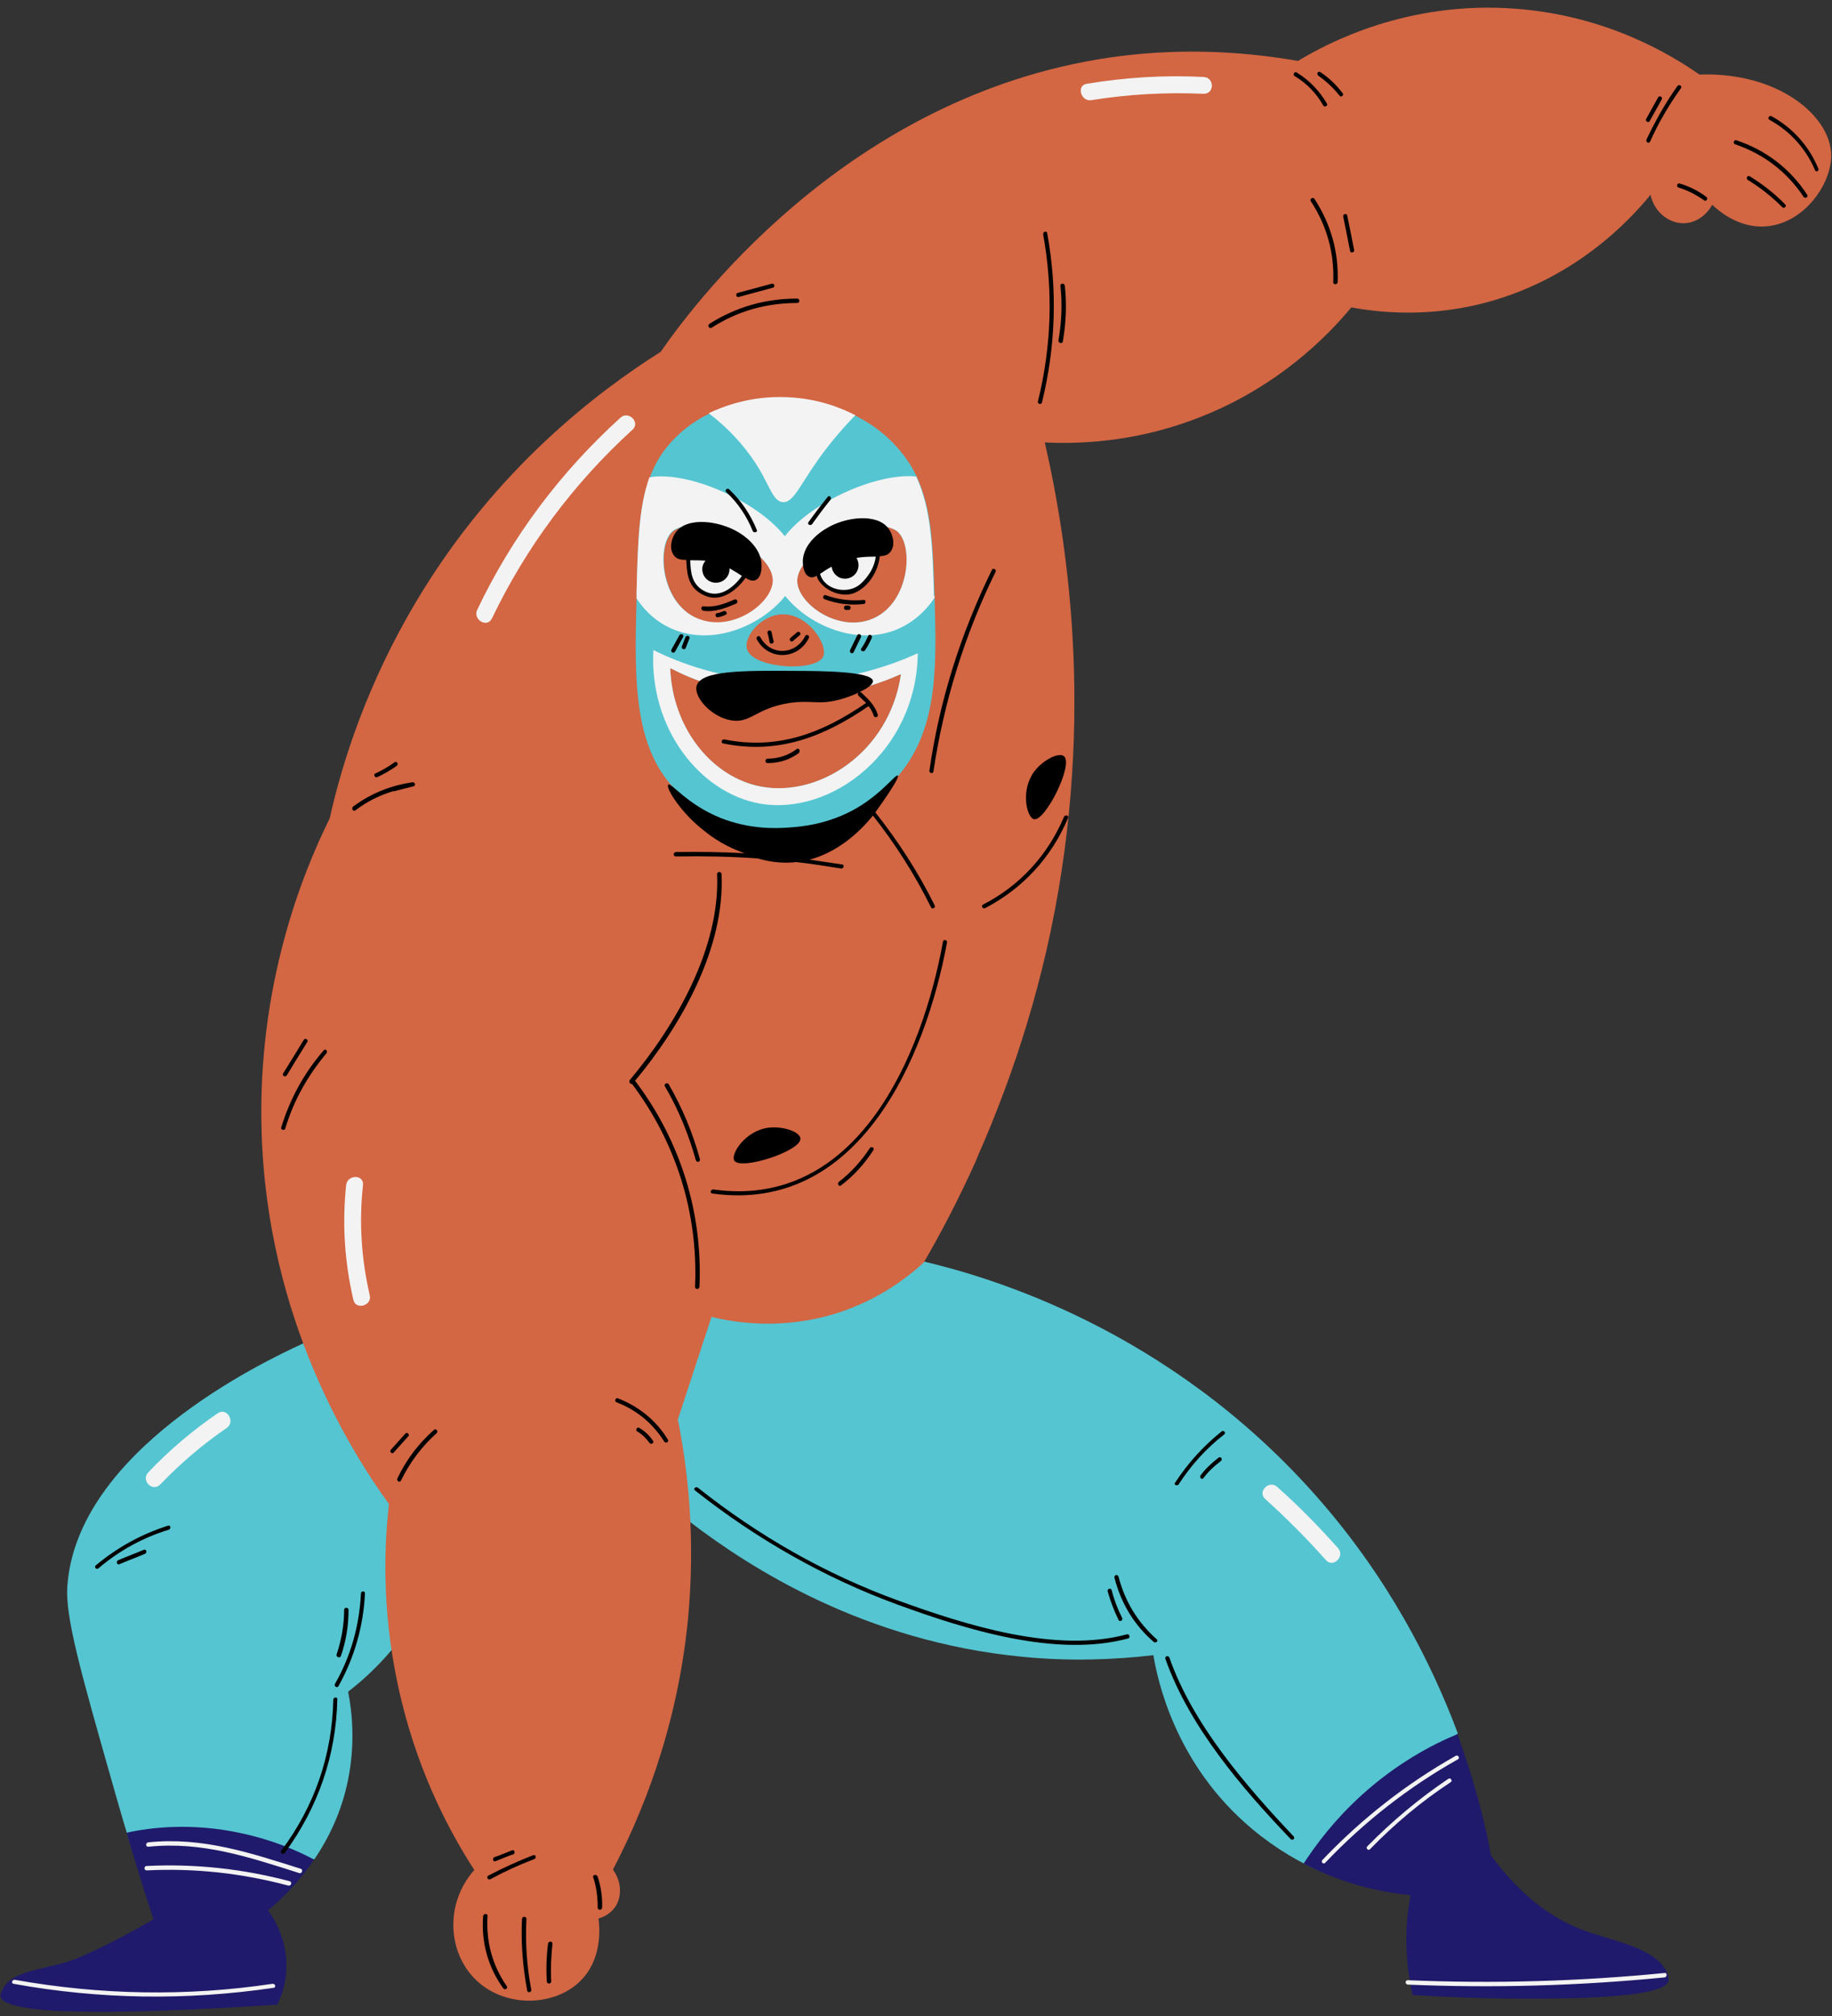
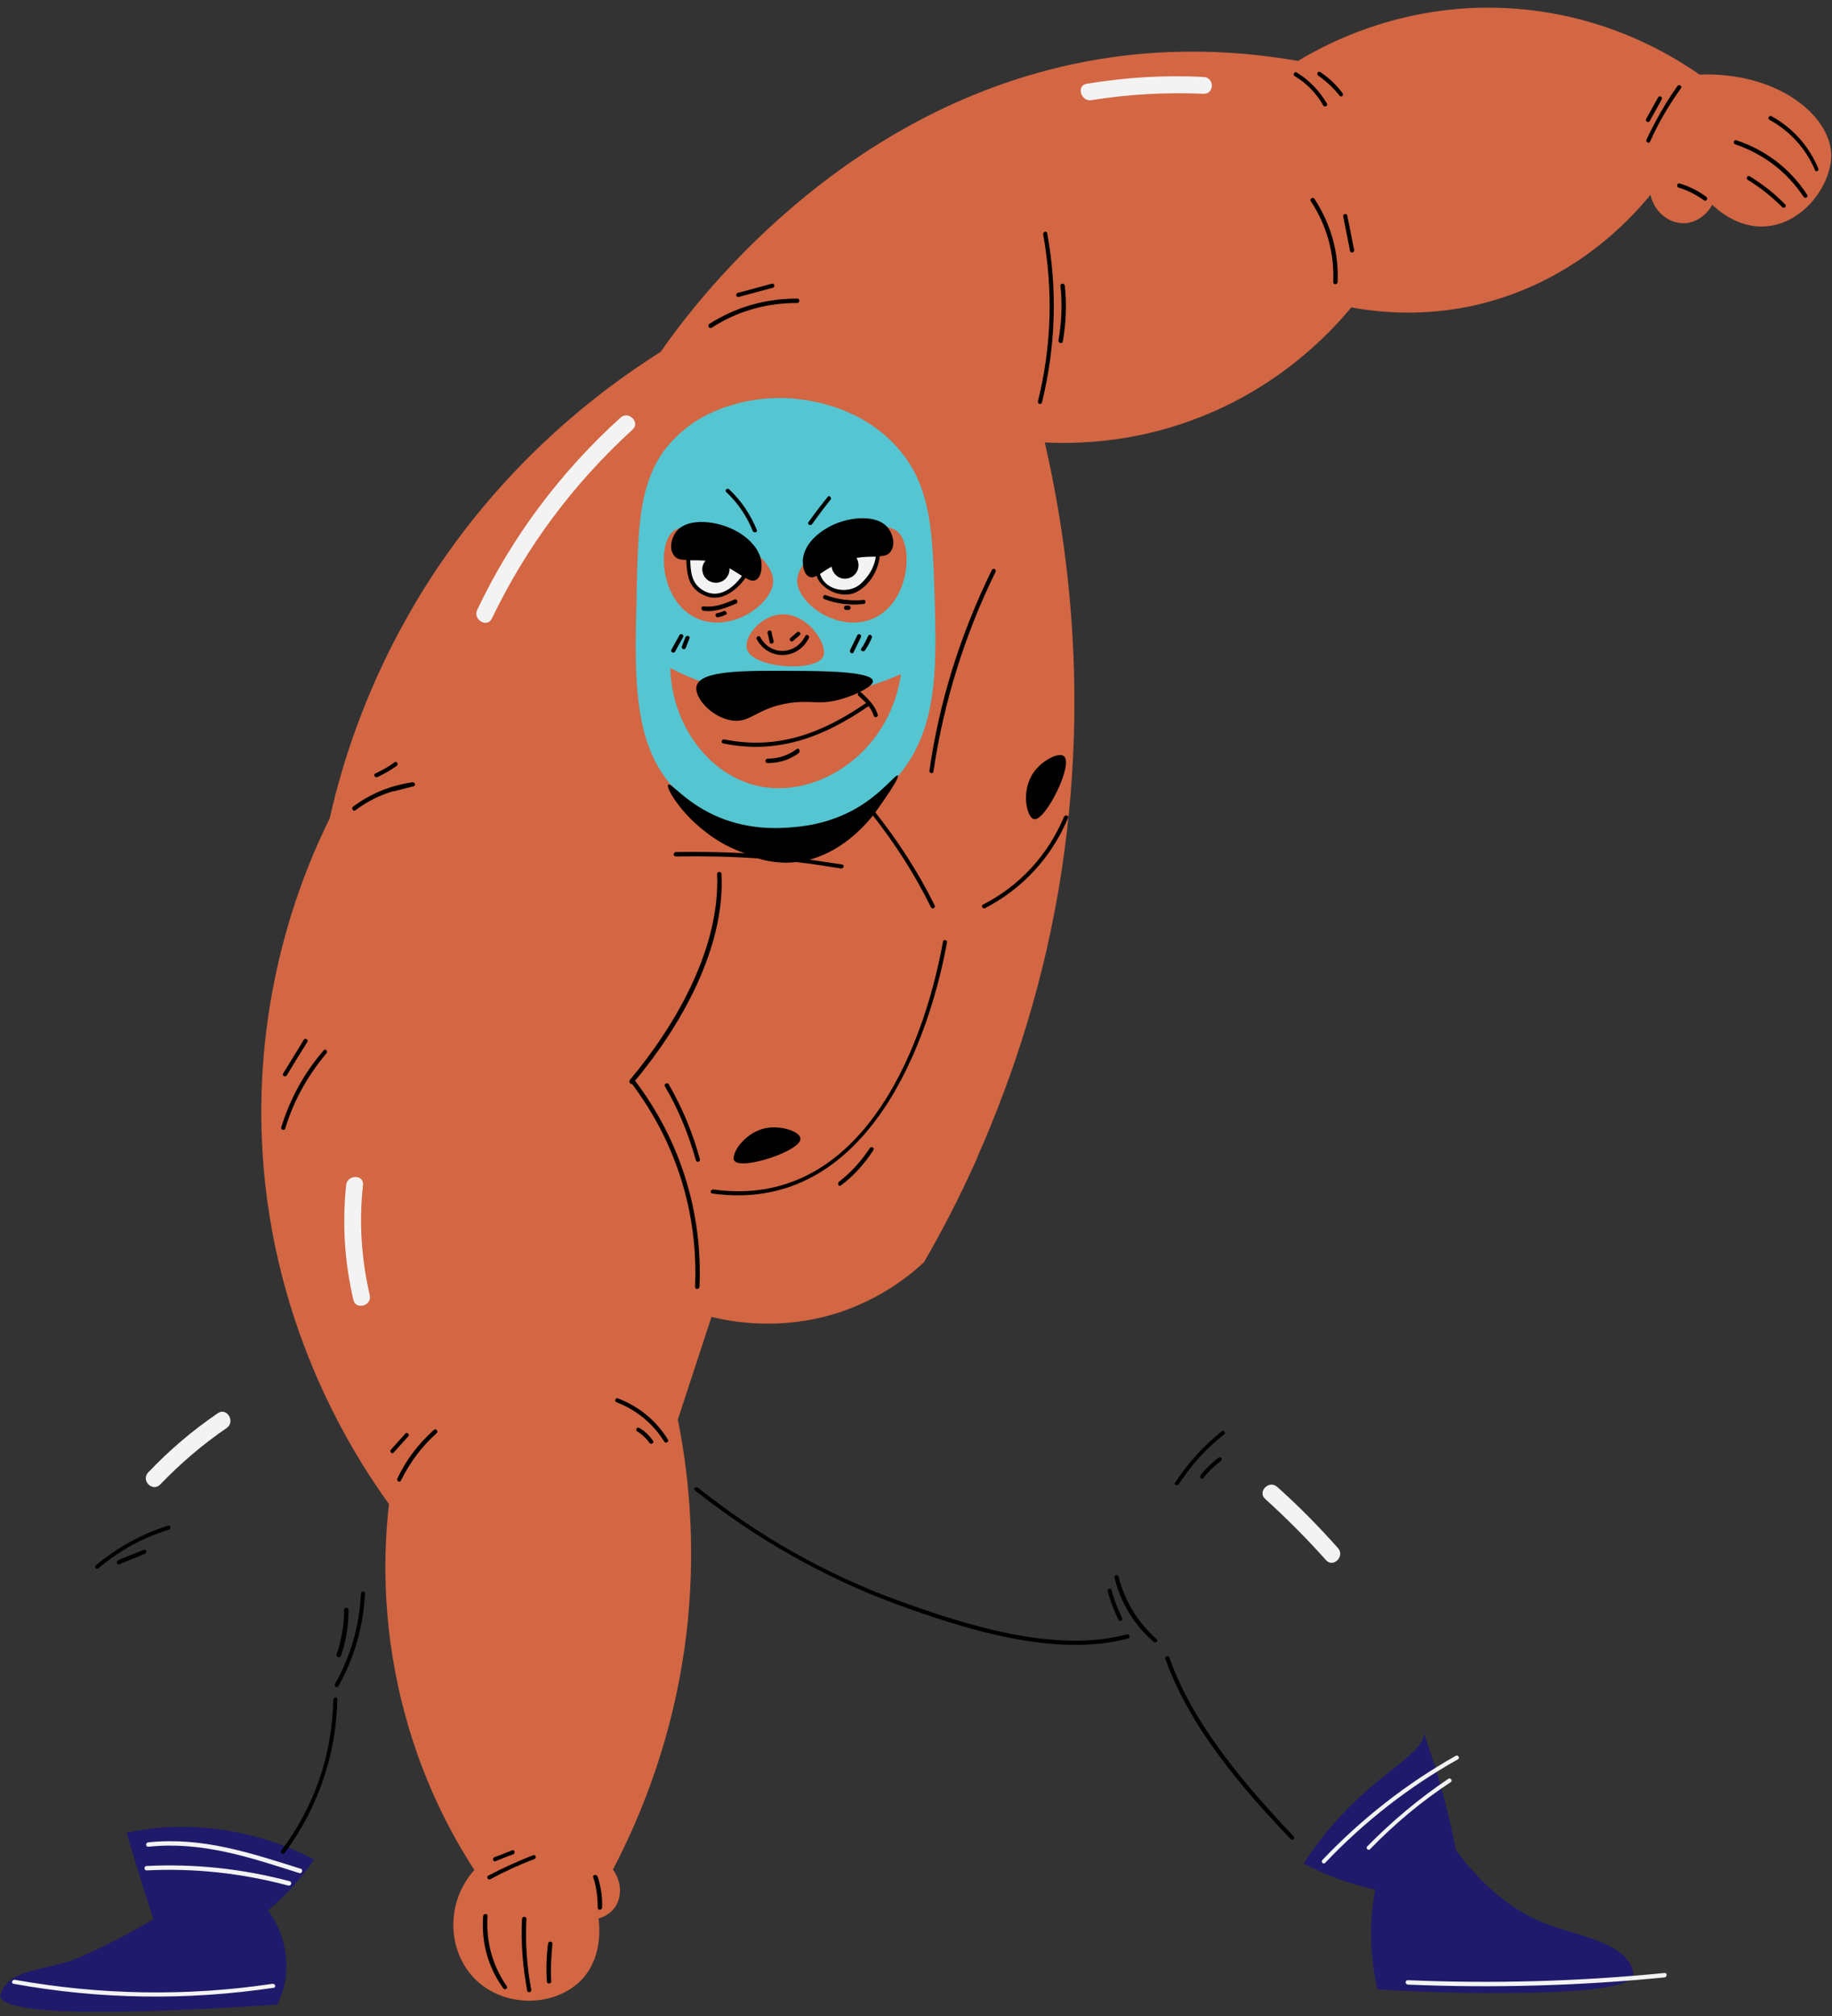
<svg xmlns="http://www.w3.org/2000/svg" height="503.1" preserveAspectRatio="xMidYMid meet" version="1.0" viewBox="-0.1 -1.9 457.3 503.1" width="457.3" zoomAndPan="magnify">
  <rect x="-0.1" y="-1.9" width="457.3" height="503.1" fill="#333333" stroke="none" />
  <g id="change1_1">
-     <path d="M330.3,465.4c-5.7-2.4-11.8-5.9-17.8-10.9c-19.4-16.2-23.7-37.5-24.7-43.4c-9.5,1.1-20.6,1.6-32.7,0.4 c-39.4-3.8-68-22.2-82.9-33.6c-8.5-14.9-17-29.7-25.4-44.6l49-25.6l34.8,5.2c16.5,3.9,60.8,16.8,97.5,58.1 c18.3,20.6,29.1,42,35.7,59.6L330.3,465.4z M78.4,462c3.5-5.2,6.8-11.8,8.4-19.9c1.8-9,1-16.8,0-21.9c3.8-2.9,8.5-7.2,12.9-12.9 c5.5-7.1,8.7-13.9,10.6-18.9l-34.7-55.1C65.1,338.1,19,360.2,16.7,394c-0.5,7.6,3.3,21.1,10.9,47.8c2,7.1,3.9,13.6,5.7,19.3 L78.4,462z" fill="#55C5D1" />
-   </g>
+     </g>
  <g id="change2_1">
    <path d="M250.7,270c-2.4,6.4-4.8,12.4-7.4,18 M243.4,288c-4.3,9.5-8.7,17.9-12.9,25.1c-3.9,3.6-10.9,9.1-21.2,12.5 c-14.2,4.6-26.4,2.4-31.8,1.1c-2.8,8.5-5.6,17.1-8.4,25.6c2.5,12.4,4.5,29.7,2.5,50.2c-2.8,27.8-11.9,49.1-18.7,62.1 c2.1,2.9,2.3,6.5,0.7,9.1c-1.4,2.2-3.6,2.9-4.3,3.1c0.2,1.6,1.1,9.1-3.7,14.7c-6.2,7.2-18.9,7.9-26.5,1c-7.5-6.8-8.3-19.4-0.8-27.8 c-5.9-9.1-13.5-23.2-18.1-41.9c-5.1-20.6-4.5-38.2-3.2-49.4c-9.1-12.6-30.4-45.7-31.8-92.9c-1.1-36.4,10.1-64.3,17-78.2 c3.2-14.3,9.4-33.7,21.7-54.3c19.9-33.3,45.7-52.5,60.9-62.1c10.2-14.7,49.5-65.5,114.7-73.8c16.7-2.1,31.7-1,44.4,1.2 c7.1-4.3,27.3-15.2,54.7-13c22.6,1.8,38.5,11.5,45.5,16.4c19.4-0.7,32.6,10.1,32.9,19.9c0.2,7.4-6.9,17.5-16.6,18 c-6.8,0.4-11.8-4.2-13.1-5.4c-1.5,2.7-4.1,4.5-7,4.6c-3.8,0.1-7.5-2.8-8.4-7.1c-4.9,6-19.1,21.7-43.1,27.4 c-13.2,3.1-24.5,2-31.6,0.7c-5.7,6.9-18.7,20.5-39.9,28.2c-15,5.5-28.4,5.9-36.6,5.5c6,26.2,12.9,72.2,0.4,126.8 c-2.9,12.6-6.5,24.2-10.4,34.7" fill="#D36643" />
  </g>
  <g id="change1_2">
    <path d="M233.2,147.2c0-0.1,0-0.2,0-0.3c-0.4-11.8-0.6-21.5-4.4-29.7c-1.4-3.1-3.4-5.9-6-8.6c-2.9-3-6.2-5.2-9.4-6.8 c-8.2-4.1-16.1-4.3-18-4.4c-1.4,0-6.4-0.1-12.2,1.6c-0.3,0.1-0.6,0.2-1,0.3c-0.3,0.1-0.6,0.2-1,0.3c-1.8,0.6-3.3,1.3-4.4,1.8 c-2.9,1.4-5.7,3.3-8.3,5.9c-3.1,3-5.1,6.4-6.5,10.2c-2.7,7.3-2.9,16.3-3.2,28.6c0,0.5,0,1,0,1.6c-0.6,21.2-0.8,38.8,11.8,49.4 c8.7,7.2,19.3,7.7,22.5,7.8c1.6,0.1,17.3,0.3,28.9-10.9C234.2,181.9,233.7,165.5,233.2,147.2z M205.4,161.9 c-1.7,3.9-17.3,3.1-19-1.7c-1-2.9,2.9-7.9,7.6-8.7C201.1,150.3,206.7,158.9,205.4,161.9z M167.8,130.8c5.4-4.8,25.3,4.4,25.1,12.4 c-0.2,5.4-9.6,12.4-18,9.6C164.9,149.4,163.7,134.5,167.8,130.8z M188.6,194.1c-11.7-2.9-20.9-14.8-21.4-29.3 c5.2,2.7,15,6.8,27.9,7.3c13.8,0.5,24.3-3.4,29.7-5.8C222,186,203.7,197.8,188.6,194.1z M216.9,152.8c-8.4,2.8-17.8-4.2-18-9.6 c-0.3-8,19.7-17.2,25.1-12.4C228.1,134.5,226.9,149.4,216.9,152.8z" fill="#55C5D1" />
  </g>
  <g id="change3_1">
-     <path d="M176.8,101.2c3.4-1.6,10.4-4.4,19.5-4c7.9,0.3,13.8,2.8,17.1,4.5c-2.4,2.5-5.8,6.2-9.2,11 c-4.7,6.6-6.3,10.9-8.9,10.7c-2.3-0.2-3.2-3.7-5.9-8.3C187.1,111.3,183.3,106.2,176.8,101.2z M229,161.1 c-0.3,24.4-21.5,40.7-39.5,37.5c-14.9-2.7-27.6-18.8-26.5-38.3c6,3,17.5,7.6,32.6,7.9C211,168.4,222.8,163.9,229,161.1z M224.8,166.3c-5.4,2.4-15.9,6.3-29.7,5.8c-13-0.5-22.7-4.6-27.9-7.3c0.5,14.4,9.7,26.4,21.4,29.3C203.7,197.8,222,186,224.8,166.3z M233.2,147.2c-2.5,3.8-6,6.8-10.6,8.4c-10.2,3.4-21.4-2.1-26.7-8.8l0,0c-5.3,6.7-16.5,12.2-26.7,8.8c-4.5-1.5-8-4.5-10.4-8.2 c0-0.5,0-1.1,0-1.6c0.3-12.3,0.6-21.3,3.2-28.6c9.6-1.7,26.9,5.9,33.8,14.7l0,0c6.7-8.6,23.1-15.9,32.8-14.9 c3.8,8.2,4.1,17.9,4.4,29.7C233.2,146.9,233.2,147.1,233.2,147.2z M192.8,143.1c0.3-8-19.7-17.2-25.1-12.4c-4.1,3.7-2.9,18.7,7.1,22 C183.2,155.6,192.6,148.5,192.8,143.1z M224,130.8c-5.4-4.8-25.3,4.4-25.1,12.4c0.2,5.4,9.6,12.4,18,9.6 C226.9,149.4,228.1,134.5,224,130.8z" fill="#F3F3F3" />
-   </g>
+     </g>
  <g id="change3_2">
    <path d="M218.9,134c0.9,4-0.7,8.1-3.8,10.1c-0.2,0.1-4.3,2.6-8.4,0.5c-2.5-1.3-3.6-3.5-3.9-4.2 c1.2-1.3,3.9-4.1,8.3-5.5C214.4,133.8,217.2,133.9,218.9,134z M181.5,137.5c-4.3-2.5-8.8-1.6-9.9-1.4c0.1,1.7,0.2,3.3,0.4,5 c0.1,0.8,0.2,1.6,0.6,2.4c0.4,0.7,1.1,1.2,1.7,1.7c1.2,0.9,2.7,1.6,4.2,1.5c1,0,1.9-0.4,2.8-0.9c1.8-1,3.3-2.5,4.5-4.2 C185.1,140.5,183.7,138.8,181.5,137.5z" fill="#F3F3F3" />
  </g>
  <g id="change4_1">
-     <path d="M60,455.5c7.6,1.6,13.8,4.2,18.3,6.6c-4.4,6.5-9.1,10.7-11.5,12.7c1.3,1.7,4.6,6.7,4.6,13.8 c0,4.4-1.3,7.8-2.3,9.7c-38.2,2.5-68.3,2.9-69.1-2.1c-0.1-0.4,0.1-0.7,0.4-1.4c2.6-5.8,12.1-5,19.8-8.5c7.6-3.4,13.7-6.8,18-9.3 c-0.8-2.4-1.5-4.7-2.3-7.1c-1.5-4.9-3-9.7-4.4-14.5C37.8,454,48,452.9,60,455.5z M339.7,446.1c-6.6,6-11.2,12.1-14.4,17 c4.6,2.4,10.6,4.9,17.9,6.5c3.1,0.7,6.1,1.1,8.8,1.4c-0.5,2.4-0.8,5.1-1,8c-0.3,6.7,0.5,12.4,1.5,16.9c11.5,0.7,21,0.9,27.4,0.9 c34,0.2,36.2-3.1,36.5-4.5c0-0.1,0.1-0.5-0.2-1.4c-2.1-6.7-13.6-8.4-21.1-11.2c-6.2-2.3-14.6-7.2-23-18.6 c-1.3-7.1-3.8-17.7-8.4-30.3C357.4,433.4,348.5,438.1,339.7,446.1z" fill="#1F1A6B" />
+     <path d="M60,455.5c7.6,1.6,13.8,4.2,18.3,6.6c-4.4,6.5-9.1,10.7-11.5,12.7c1.3,1.7,4.6,6.7,4.6,13.8 c0,4.4-1.3,7.8-2.3,9.7c-38.2,2.5-68.3,2.9-69.1-2.1c-0.1-0.4,0.1-0.7,0.4-1.4c2.6-5.8,12.1-5,19.8-8.5c7.6-3.4,13.7-6.8,18-9.3 c-0.8-2.4-1.5-4.7-2.3-7.1c-1.5-4.9-3-9.7-4.4-14.5C37.8,454,48,452.9,60,455.5z M339.7,446.1c-6.6,6-11.2,12.1-14.4,17 c4.6,2.4,10.6,4.9,17.9,6.5c-0.5,2.4-0.8,5.1-1,8c-0.3,6.7,0.5,12.4,1.5,16.9c11.5,0.7,21,0.9,27.4,0.9 c34,0.2,36.2-3.1,36.5-4.5c0-0.1,0.1-0.5-0.2-1.4c-2.1-6.7-13.6-8.4-21.1-11.2c-6.2-2.3-14.6-7.2-23-18.6 c-1.3-7.1-3.8-17.7-8.4-30.3C357.4,433.4,348.5,438.1,339.7,446.1z" fill="#1F1A6B" />
  </g>
  <g id="change5_1">
    <path d="M166.7,193.9c0.7-0.7,4.6,4.9,13.1,8.3c7.3,2.9,13.9,2.6,16.8,2.4c3-0.2,10-0.7,17.2-4.9c6.3-3.7,9.7-8.5,10.2-8.1 c0.3,0.3-0.6,2.2-5.6,9.2c5.7,7.2,10.7,14.9,14.8,23.2c0.3,0.6-0.6,1.1-0.9,0.5c-4-8.1-8.9-15.8-14.5-22.9c-3.9,4.8-9.2,9.2-15.8,11 c2.7,0.4,5.4,0.8,8.1,1.2c0.7,0.1,0.4,1.1-0.3,1c-3.7-0.6-7.5-1.2-11.2-1.6c-0.3,0-0.6,0.1-1,0.1c-3,0.2-5.8-0.2-8.5-1 c-6.8-0.5-13.6-0.6-20.5-0.5c-0.7,0-0.7-1,0-1.1c5.8-0.1,11.5,0,17.2,0.3c-2.6-0.9-6.3-2.5-10-5.5 C169.8,200.9,166,194.6,166.7,193.9z M157.7,268.6c11,14.7,16.5,32.2,15.7,50.6c0,0.7,1,0.7,1.1,0c0.8-18.5-4.7-36.3-15.9-51.2 c-0.1-0.1-0.1-0.1-0.2-0.2c11.5-13.8,22.5-33.1,21.6-51.6c0-0.7-1.1-0.7-1.1,0c0.8,18.4-10.3,37.7-21.8,51.4 C156.8,268.1,157.2,268.6,157.7,268.6z M235.3,233c-5.2,28.6-21.4,66.9-57.3,61.9c-0.7-0.1-1,0.9-0.3,1 c36.4,5.1,53.2-33.4,58.6-62.7C236.4,232.7,235.4,232.4,235.3,233z M217,284.6c-2.1,3.2-4.6,6-7.7,8.4c-0.5,0.4,0,1.3,0.5,0.9 c3.2-2.4,5.9-5.4,8.1-8.8C218.3,284.5,217.4,284,217,284.6z M108.2,354.9c-3.8,3.4-6.9,7.4-9.1,12.1c-0.3,0.6,0.6,1.2,0.9,0.5 c2.2-4.5,5.2-8.5,8.9-11.8C109.4,355.2,108.7,354.4,108.2,354.9z M101.1,355.8c-1.2,1.3-2.4,2.7-3.6,4c-0.5,0.5,0.3,1.3,0.7,0.7 c1.2-1.3,2.4-2.7,3.6-4C102.3,356.1,101.5,355.3,101.1,355.8z M154.1,347c-0.6-0.2-0.9,0.8-0.3,1c5,1.9,9.1,5.3,11.9,9.8 c0.4,0.6,1.3,0,0.9-0.5C163.7,352.5,159.3,349,154.1,347z M159.5,354.4c-0.6-0.4-1.1,0.6-0.5,0.9c1.2,0.7,2.2,1.7,3,2.8 c0.4,0.6,1.3,0,0.9-0.5C162,356.3,160.9,355.2,159.5,354.4z M88.6,200.3c2.9-2.2,6.1-3.8,9.5-4.8c0.1,0,0.2,0.1,0.3,0 c1.6-0.4,3.2-0.8,4.7-1.2c0.7-0.2,0.4-1.1-0.3-1c-5.4,0.8-10.4,2.8-14.8,6.1C87.5,199.8,88.1,200.7,88.6,200.3z M94.1,192 c1.7-0.8,3.3-1.7,4.8-2.8c0.6-0.4,0-1.3-0.5-0.9c-1.5,1.1-3.1,2-4.8,2.8C93,191.3,93.5,192.3,94.1,192z M71.1,279.7 c2.1-7,5.6-13.2,10.3-18.8c0.4-0.5-0.3-1.3-0.7-0.7c-4.9,5.6-8.4,12.1-10.6,19.2C69.9,280,70.9,280.3,71.1,279.7z M71.5,266.4 c1.7-2.8,3.4-5.6,5.1-8.3c0.4-0.6-0.6-1.1-0.9-0.5c-1.7,2.8-3.4,5.6-5.1,8.3C70.2,266.5,71.1,267,71.5,266.4z M265.5,201.9 c-4,9.5-11,17.2-20.2,21.9c-0.6,0.3-0.1,1.2,0.5,0.9c9.4-4.9,16.6-12.7,20.7-22.5C266.8,201.6,265.8,201.3,265.5,201.9z M260,98.5 c3.4-13.9,3.9-28,1.3-42.2c-0.1-0.7-1.1-0.4-1,0.3c2.5,14,2.1,27.8-1.3,41.6C258.8,98.9,259.8,99.2,260,98.5z M265.2,83.3 c0.8-4.6,1-9.3,0.5-13.9c-0.1-0.7-1.1-0.7-1.1,0c0.5,4.6,0.3,9.1-0.5,13.7C264.1,83.7,265.1,84,265.2,83.3z M327.1,48.3 c4,6.1,5.9,12.9,5.6,20.2c0,0.7,1,0.7,1.1,0c0.3-7.5-1.7-14.5-5.8-20.8C327.7,47.2,326.7,47.7,327.1,48.3z M336.2,51.9 c-0.1-0.7-1.2-0.4-1,0.3c0.6,2.8,1.1,5.6,1.7,8.5c0.1,0.7,1.2,0.4,1-0.3C337.3,57.5,336.8,54.7,336.2,51.9z M418.6,19.6 c-3,4.2-5.5,8.7-7.7,13.3c-0.3,0.6,0.6,1.2,0.9,0.5c2.1-4.7,4.7-9.1,7.7-13.3C419.9,19.6,419,19,418.6,19.6z M411.7,28.3 c1-1.8,2-3.6,3-5.4c0.3-0.6-0.6-1.1-0.9-0.5c-1,1.8-2,3.6-3,5.4C410.5,28.3,411.4,28.9,411.7,28.3z M177.5,79.9 c6.5-4.2,13.7-6.2,21.4-6.2c0.7,0,0.7-1.1,0-1.1c-7.9,0-15.3,2.1-21.9,6.3C176.4,79.3,176.9,80.2,177.5,79.9z M184.3,72.2 c2.8-0.8,5.6-1.5,8.5-2.3c0.7-0.2,0.4-1.2-0.3-1c-2.8,0.8-5.6,1.5-8.5,2.3C183.4,71.4,183.7,72.4,184.3,72.2z M232.9,190.6 c2.6-17.4,7.8-34.1,15.5-49.8c0.3-0.6-0.6-1.1-0.9-0.5c-7.8,15.9-13.1,32.6-15.6,50.1C231.8,191,232.8,191.3,232.9,190.6z M133,461 c-3.8,1.5-7.6,3.2-11.2,5.1c-0.6,0.3-0.1,1.2,0.5,0.9c3.5-1.9,7.2-3.6,10.9-5C133.9,461.8,133.7,460.8,133,461z M123.6,462.5 c1.5-0.6,2.9-1.2,4.4-1.7c0.6-0.2,0.4-1.3-0.3-1c-1.5,0.6-2.9,1.2-4.4,1.7C122.7,461.8,123,462.8,123.6,462.5z M148,466.6 c0.8,2.4,1.1,4.9,1.1,7.5c0,0.7,1,0.7,1.1,0c0.1-2.7-0.3-5.2-1.1-7.7C148.8,465.6,147.7,465.9,148,466.6z M121.6,476.2 c0.1-0.7-1-0.7-1.1,0c-0.5,6.5,1.2,12.7,5,18c0.4,0.6,1.3,0,0.9-0.5C122.8,488.5,121.2,482.6,121.6,476.2z M131.3,476.9 c0-0.7-1-0.7-1.1,0c-0.3,6,0.2,12,1.3,17.9c0.1,0.7,1.2,0.4,1-0.3C131.4,488.7,131,482.9,131.3,476.9z M136.7,483.1 c-0.4,3.1-0.5,6.3-0.3,9.4c0,0.7,1.1,0.7,1.1,0c-0.2-3.2,0-6.3,0.3-9.4C137.8,482.4,136.8,482.4,136.7,483.1z M453.8,40.2 c-2.3-5.6-6.4-10.2-11.7-13.1c-0.6-0.3-1.1,0.6-0.5,0.9c5.1,2.8,9,7.1,11.3,12.4C453,41.1,454,40.9,453.8,40.2z M433.3,33.1 c-0.6-0.2-0.9,0.8-0.3,1c7.1,2.4,13,6.9,17.1,13.1c0.4,0.6,1.3,0,0.9-0.5C446.8,40.2,440.6,35.5,433.3,33.1z M436.7,42.1 c-0.6-0.4-1.1,0.6-0.5,0.9c3.1,1.9,6,4.2,8.6,6.8c0.5,0.5,1.2-0.3,0.7-0.7C442.9,46.4,439.9,44.1,436.7,42.1z M419.2,43.9 c-0.7-0.2-0.9,0.8-0.3,1c2.3,0.7,4.4,1.8,6.4,3.2c0.5,0.4,1.1-0.5,0.5-0.9C423.8,45.7,421.6,44.6,419.2,43.9z M199.7,282.2 c-0.1-1.7-4.4-3.2-8.1-2.7c-5.7,0.8-9.4,6.6-8.4,8.2C184.8,290.2,199.9,285.3,199.7,282.2z M258,202.5c2.8,0.6,9.9-13.6,7.5-15.7 c-1.3-1.1-5.4,1-7.5,3.9C254.6,195.4,256.2,202.1,258,202.5z M165.9,269.2c3.4,5.8,5.9,12,7.7,18.4c0.2,0.7,1.2,0.4,1-0.3 c-1.8-6.6-4.4-12.8-7.8-18.7C166.4,268.1,165.5,268.6,165.9,269.2z M330.2,24.4c0.3,0.6,1.3,0.1,0.9-0.5c-1.9-3.2-4.4-5.8-7.5-7.7 c-0.6-0.4-1.1,0.6-0.5,0.9C326.1,18.9,328.5,21.4,330.2,24.4z M329.5,16.1c-0.6-0.4-1.1,0.5-0.5,0.9c2,1.4,3.8,3.1,5.3,5 c0.4,0.5,1.2-0.2,0.7-0.7C333.4,19.2,331.6,17.5,329.5,16.1z M168,136.5c-1.1-1.6-0.5-4.1,0.6-5.6c2.8-3.9,10.8-2.9,15.6,0 c0.9,0.5,5.7,3.5,5.8,8.1c0,0.5,0.1,3-1.4,3.8c-0.8,0.4-1.6,0.1-2.6-0.5c-2.3,3.2-6.2,6.2-10.2,4.4c-4.1-1.8-4.4-5.1-4.6-8.9 C169.7,137.8,168.7,137.6,168,136.5z M172.2,137.9c0.1,2.9,0.3,5.8,3.2,7.5c3.8,2.3,7.5-0.5,9.7-3.6c-0.9-0.6-1.9-1.2-3.1-1.9 c0,0.1,0,0.1,0,0.2c0,1.9-1.5,3.4-3.4,3.4s-3.4-1.5-3.4-3.4c0-0.8,0.3-1.5,0.8-2.1C174.6,137.9,173.3,137.9,172.2,137.9z M200.3,138.1c0.1-4.6,4.9-7.6,5.8-8.1c4.8-3,12.8-3.9,15.6,0c1.1,1.5,1.7,4,0.6,5.6c-0.6,1-1.6,1.2-2.8,1.3 c-0.4,3.8-2.8,7.6-6.2,9.1s-8.4-0.8-9.6-4.2c-0.7,0.4-1.4,0.5-2,0.1C200.3,141.1,200.3,138.5,200.3,138.1z M204.6,141.3 c1.2,4.2,7.1,5.2,10.1,2.5c2-1.8,3.5-4.2,3.8-6.8c-1.3,0-2.9,0-4.8,0.3c0.3,0.5,0.5,1.2,0.5,1.8c0,1.9-1.5,3.4-3.4,3.4 c-1.7,0-3.1-1.3-3.3-3C206.3,140.1,205.4,140.8,204.6,141.3z M189.7,157.1c-0.3-0.6-1.2-0.1-0.9,0.5c2.9,5.4,10.3,5.2,13-0.3 c0.3-0.6-0.6-1.1-0.9-0.5C198.5,161.6,192.2,161.8,189.7,157.1z M193,158c-0.2-0.7-0.4-1.5-0.5-2.2c-0.2-0.7-1.2-0.4-1,0.3 s0.4,1.5,0.5,2.2S193.2,158.7,193,158z M198.8,155.9c-0.5,0.5-1.1,0.9-1.6,1.4c-0.5,0.4,0.2,1.2,0.7,0.7s1.1-0.9,1.6-1.4 C200.1,156.2,199.3,155.4,198.8,155.9z M181.2,120.9c2.9,2.7,5.1,6,6.6,9.7c0.3,0.6,1.3,0.3,1-0.3c-1.6-3.9-3.9-7.3-6.9-10.1 C181.4,119.7,180.7,120.5,181.2,120.9z M202.6,128.9c1.5-2.1,3-4.1,4.6-6.1c0.4-0.5-0.3-1.3-0.7-0.7c-1.7,2.1-3.3,4.2-4.8,6.3 C201.3,128.9,202.2,129.4,202.6,128.9z M183.2,147.7c-2.5,1.1-4.9,2-7.7,1.7c-0.7-0.1-0.7,1,0,1.1c2.9,0.4,5.6-0.7,8.2-1.8 C184.3,148.3,183.8,147.4,183.2,147.7z M180.5,150.6c-0.5,0.2-1,0.4-1.6,0.5c-0.7,0.1-0.4,1.2,0.3,1c0.6-0.1,1.2-0.3,1.8-0.6 C181.7,151.3,181.1,150.3,180.5,150.6z M215.5,147.8c-3.3,0.3-6.5-0.1-9.5-1.2c-0.6-0.2-0.9,0.8-0.3,1c3.2,1.2,6.4,1.6,9.8,1.2 C216.1,148.8,216.1,147.7,215.5,147.8z M211.7,149.2c-0.2,0-0.4,0-0.6,0c-0.7,0-0.7,1.1,0,1.1c0.2,0,0.4,0,0.6,0 C212.4,150.3,212.4,149.2,211.7,149.2z M216.7,174.3c0.6,0.7,1,1.5,1.3,2.4c0.2,0.6,1.2,0.4,1-0.3c-0.7-2.3-2.4-3.9-4.1-5.5 c-0.2-0.1-0.3-0.2-0.5-0.1c2-0.9,3.5-2,3.4-2.8c-0.3-2.4-13.1-2.5-19.7-2.5c-12.8-0.1-23.2-0.1-24.3,3.7c-0.8,2.8,3.6,7.7,8.4,8.6 c5,1,6.3-3,14.8-4.3c5.7-0.8,7.2,0.6,12.7-0.9c1.4-0.4,3.1-1,4.6-1.7c-0.3,0.2-0.4,0.5-0.1,0.8c0.6,0.6,1.3,1.2,1.9,1.8 c-10.9,7.5-22,11.8-35.4,9.1c-0.7-0.1-0.9,0.9-0.3,1C194.1,186.4,205.5,182,216.7,174.3L216.7,174.3z M198.8,185 c-2.2,1.6-4.6,2.4-7.3,2.4c-0.7,0-0.7,1.1,0,1.1c2.9,0,5.5-0.8,7.8-2.5C199.8,185.5,199.3,184.6,198.8,185z M169.5,156.6 c-0.7,1.2-1.3,2.4-2,3.6c-0.3,0.6,0.6,1.1,0.9,0.5c0.7-1.2,1.3-2.4,2-3.6C170.8,156.5,169.8,156,169.5,156.6z M171.1,159.7 c0.3-0.8,0.6-1.5,0.9-2.3c0.3-0.6-0.8-0.9-1-0.3c-0.3,0.8-0.6,1.5-0.9,2.3C169.9,160.1,170.9,160.4,171.1,159.7z M213,160.8 c0.6-1.2,1.2-2.5,1.8-3.7c0.3-0.6-0.6-1.1-0.9-0.5c-0.6,1.2-1.2,2.5-1.8,3.7C211.8,160.9,212.7,161.5,213,160.8z M215.8,160.4 c0.7-1,1.2-2,1.7-3.1c0.3-0.6-0.6-1.2-0.9-0.5c-0.5,1.1-1,2.1-1.7,3.1C214.5,160.4,215.4,160.9,215.8,160.4z M41.8,378.8 c-6.6,2.1-12.6,5.4-18,9.9c-0.5,0.4,0.2,1.2,0.7,0.7c5.2-4.4,11-7.6,17.5-9.6C42.7,379.6,42.5,378.5,41.8,378.8z M35.8,384.8 c-2.1,0.9-4.3,1.7-6.4,2.6c-0.6,0.3-0.3,1.3,0.3,1c2.1-0.9,4.3-1.7,6.4-2.6C36.7,385.5,36.4,384.5,35.8,384.8z M90,395.7 c-0.4,8-2.5,15.6-6.5,22.6c-0.3,0.6,0.6,1.1,0.9,0.5c4-7.2,6.2-14.9,6.6-23.1C91.1,395,90,395,90,395.7z M85,411.3 c1.3-3.8,1.9-7.6,1.9-11.5c0-0.7-1.1-0.7-1.1,0c0,3.9-0.7,7.6-1.9,11.2C83.8,411.6,84.8,411.9,85,411.3z M279.1,391.5 c-0.2-0.7-1.2-0.4-1,0.3c1.6,6.3,4.9,11.8,9.8,16c0.5,0.4,1.3-0.3,0.7-0.7C283.9,402.9,280.7,397.7,279.1,391.5z M279.1,402.3 c0.3,0.6,1.2,0.1,0.9-0.5c-1.1-2.2-2-4.5-2.6-6.9c-0.2-0.7-1.2-0.4-1,0.3C277.1,397.7,278,400,279.1,402.3z M294.1,368.5 c3.1-4.8,6.9-9,11.4-12.5c0.5-0.4-0.2-1.2-0.7-0.7c-4.5,3.6-8.4,7.9-11.6,12.8C292.8,368.5,293.7,369,294.1,368.5z M304.1,361.8 c-1.7,1.3-3.2,2.7-4.5,4.4c-0.4,0.5,0.3,1.3,0.7,0.7c1.2-1.6,2.7-3,4.3-4.2C305.2,362.3,304.7,361.4,304.1,361.8z M281.2,405.9 c-17.8,4.8-40.2-2.3-57-8.4c-18.2-6.6-35-16.2-50.1-28.2c-0.5-0.4-1.3,0.3-0.7,0.7c15.3,12.1,32.3,21.8,50.6,28.5 c17,6.2,39.6,13.3,57.6,8.4C282.1,406.7,281.8,405.7,281.2,405.9z M291.8,411.7c-0.2-0.6-1.2-0.4-1,0.3c5.9,16.8,19.1,32.3,31.3,45 c0.5,0.5,1.2-0.3,0.7-0.7C310.8,443.6,297.6,428.3,291.8,411.7z M83.1,422.2c-0.3,13.9-4.7,26.6-13,37.7c-0.4,0.5,0.5,1.1,0.9,0.5 c8.3-11.3,12.8-24.3,13.1-38.3C84.2,421.5,83.1,421.5,83.1,422.2z" fill="inherit" />
  </g>
  <g id="change3_3">
    <path d="M154.8,102.3c2-1.8,5,1.2,3,3c-14.7,13.4-26.5,29.2-35.1,47.1c-1.2,2.5-4.8,0.3-3.7-2.1 C127.7,132,139.8,115.9,154.8,102.3L154.8,102.3z M86.3,293.8c-1,9.7-0.4,19.1,1.8,28.6c0.6,2.7,4.7,1.5,4.1-1.1 c-2.1-9.1-2.7-18.2-1.7-27.4C90.9,291.1,86.6,291.1,86.3,293.8L86.3,293.8z M300.3,17.3c-9.8-0.5-19.4,0.1-29.1,1.7 c-2.7,0.4-1.5,4.5,1.1,4.1c9.3-1.5,18.6-2,28-1.6C303.1,21.6,303.1,17.4,300.3,17.3L300.3,17.3z M363.3,436.2 c-12.4,7-23.5,15.7-33.3,26c-0.5,0.5,0.3,1.2,0.7,0.7c9.7-10.2,20.8-18.9,33.1-25.8C364.4,436.8,363.9,435.9,363.3,436.2 L363.3,436.2z M361.5,441.9c-7.3,4.9-14.1,10.6-20.3,16.9c-0.5,0.5,0.3,1.2,0.7,0.7c6.1-6.3,12.8-11.9,20.1-16.7 C362.6,442.5,362,441.6,361.5,441.9L361.5,441.9z M75,464.4c-12.7-4-24.6-8-38.1-6.6c-0.7,0.1-0.7,1.1,0,1.1 c13.4-1.4,25.2,2.6,37.8,6.6C75.3,465.6,75.6,464.6,75,464.4L75,464.4z M72.2,467.5c-11.7-3.1-23.6-4.4-35.7-3.8 c-0.7,0-0.7,1.1,0,1.1c12-0.6,23.8,0.7,35.4,3.8C72.6,468.7,72.9,467.7,72.2,467.5L72.2,467.5z M67.9,493.1c-21.4,3.2-43,2.8-64.3-1 c-0.7-0.1-1,0.9-0.3,1c21.5,3.9,43.2,4.2,64.9,1C68.9,494,68.6,493,67.9,493.1L67.9,493.1z M415.4,490.4 c-21.3,2.1-42.7,2.7-64.1,1.8c-0.7,0-0.7,1,0,1.1c21.4,0.9,42.8,0.3,64.1-1.8C416.1,491.4,416.1,490.3,415.4,490.4L415.4,490.4z M54.3,350.7c-6.3,4.3-12.1,9.2-17.4,14.8c-1.9,2,1.1,5,3,3c5.1-5.3,10.6-10,16.6-14.1C58.7,352.9,56.6,349.2,54.3,350.7L54.3,350.7 z M315.7,372.1c5.3,4.8,10.4,9.9,15.2,15.3c1.8,2,4.8-1,3-3c-4.8-5.4-9.8-10.5-15.2-15.3C316.7,367.3,313.7,370.3,315.7,372.1 L315.7,372.1z" fill="#F3F3F3" />
  </g>
</svg>